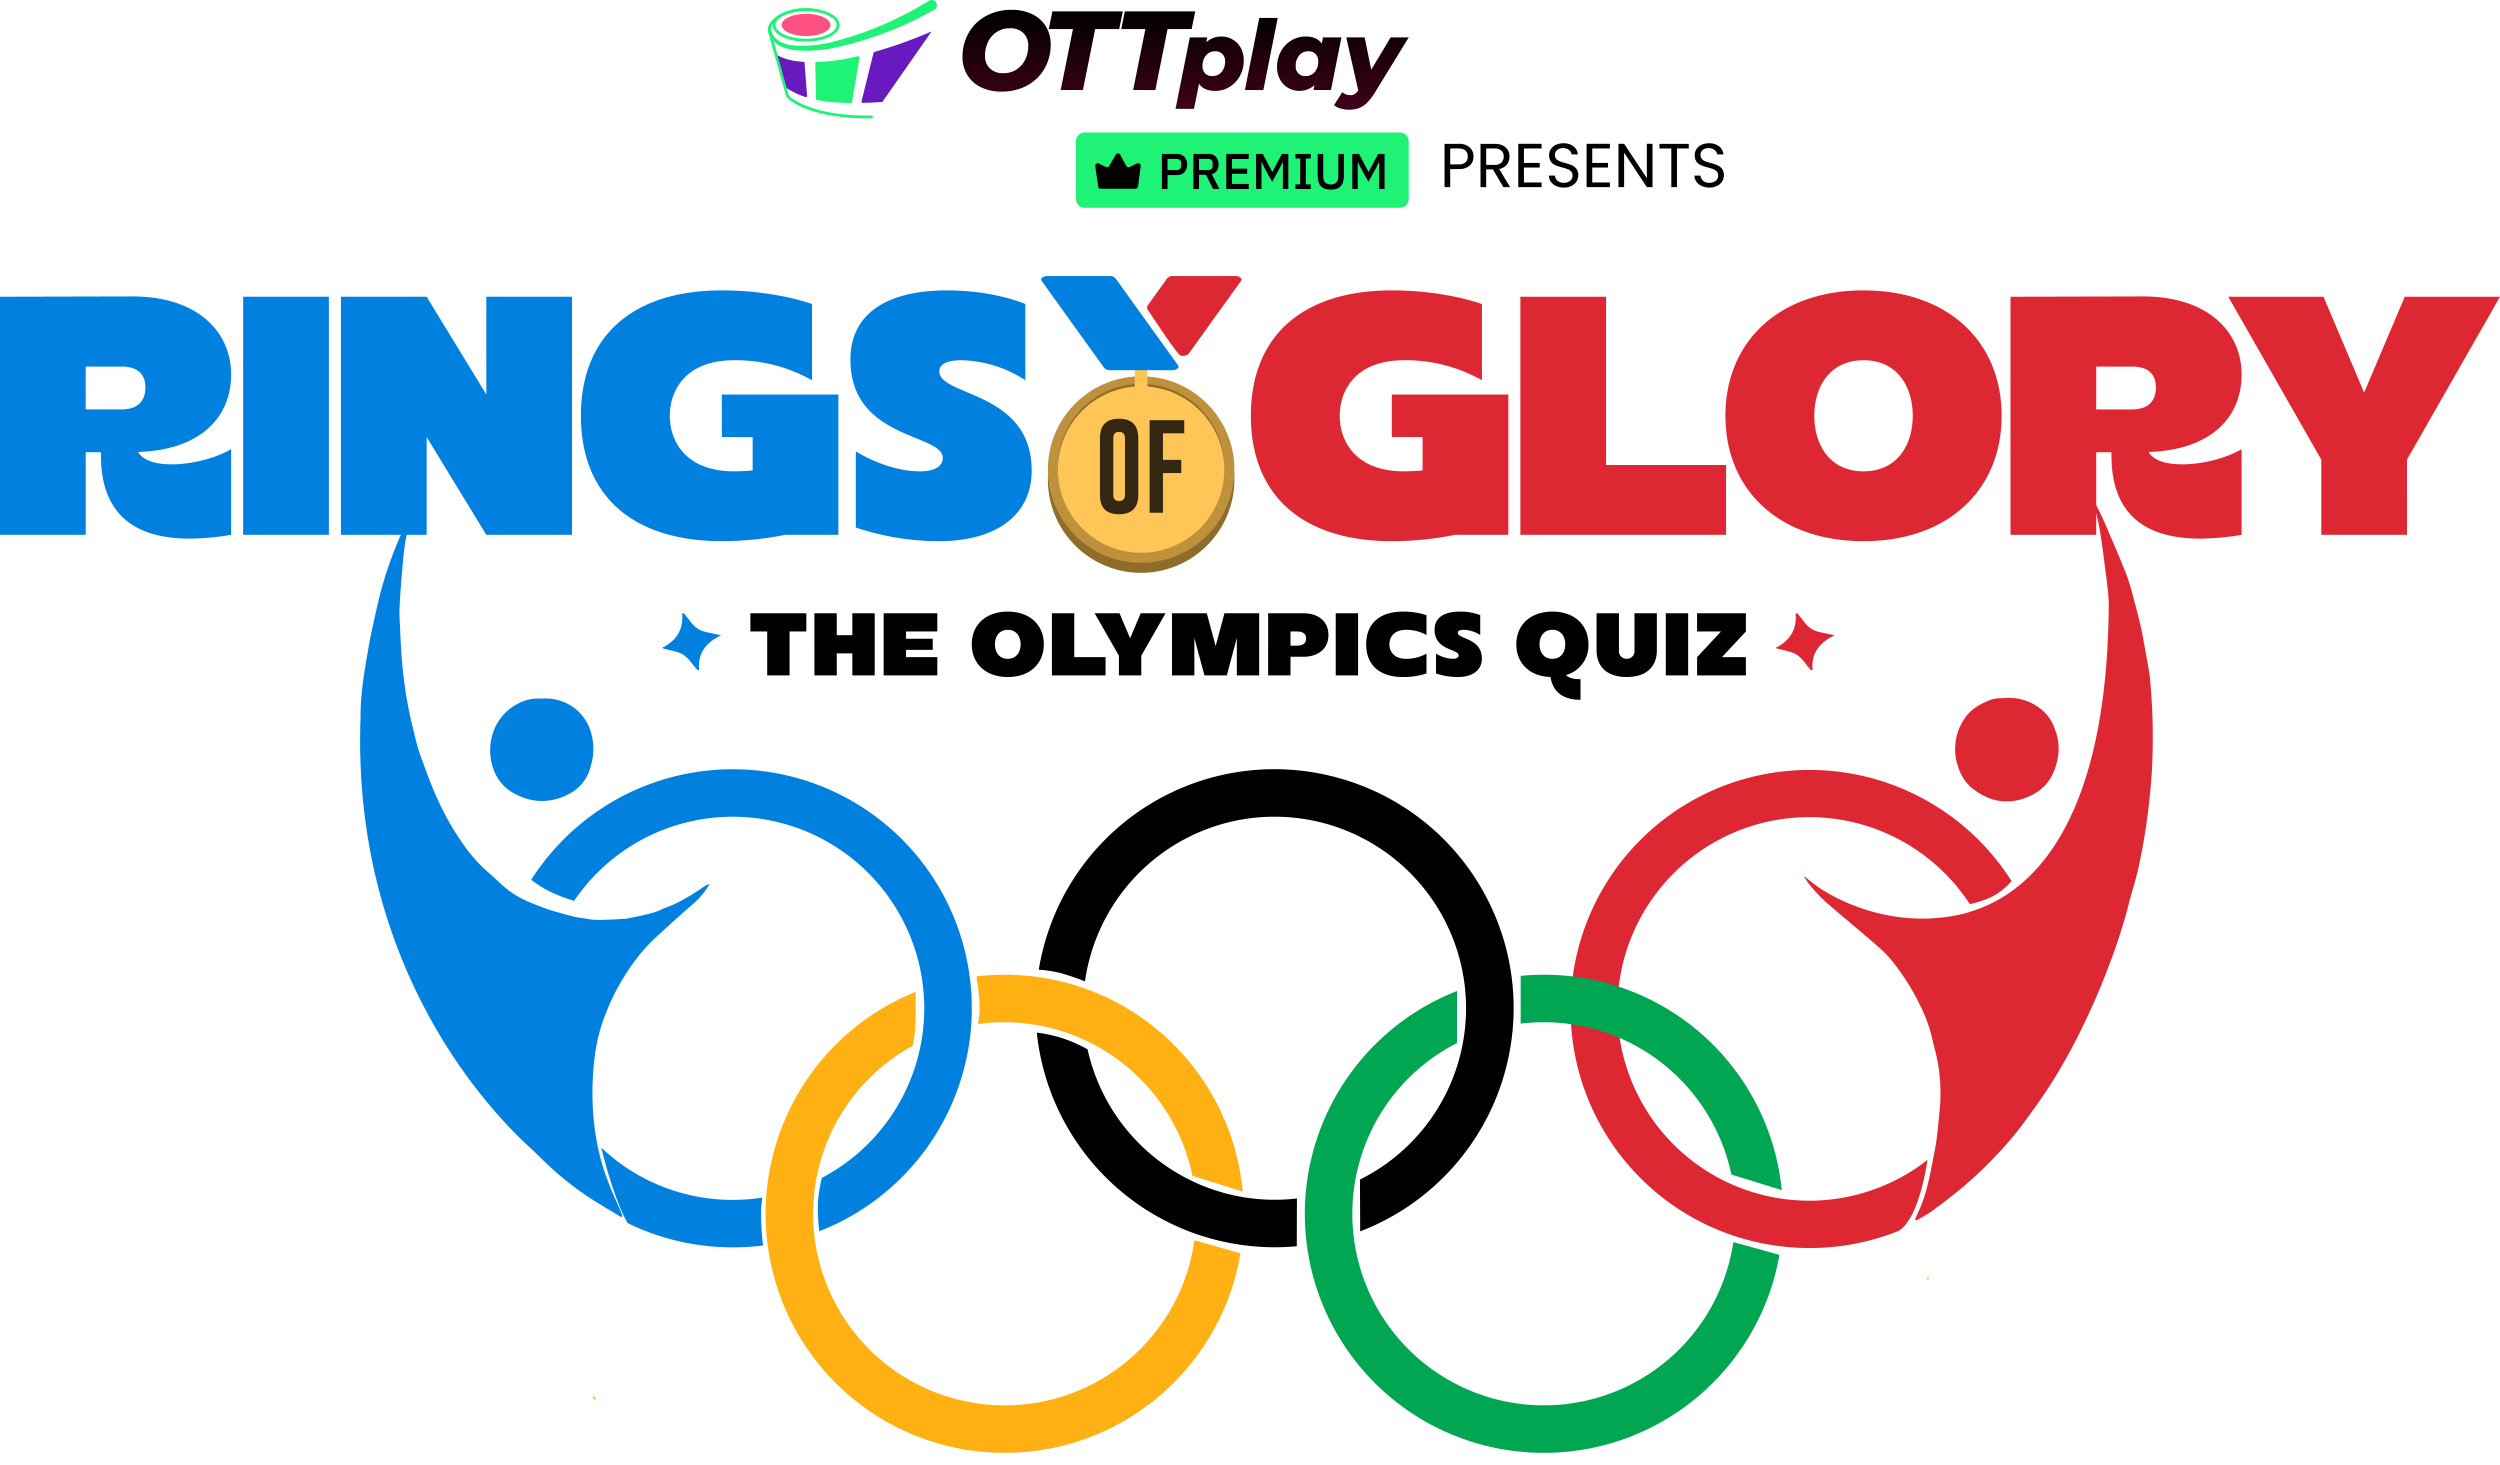
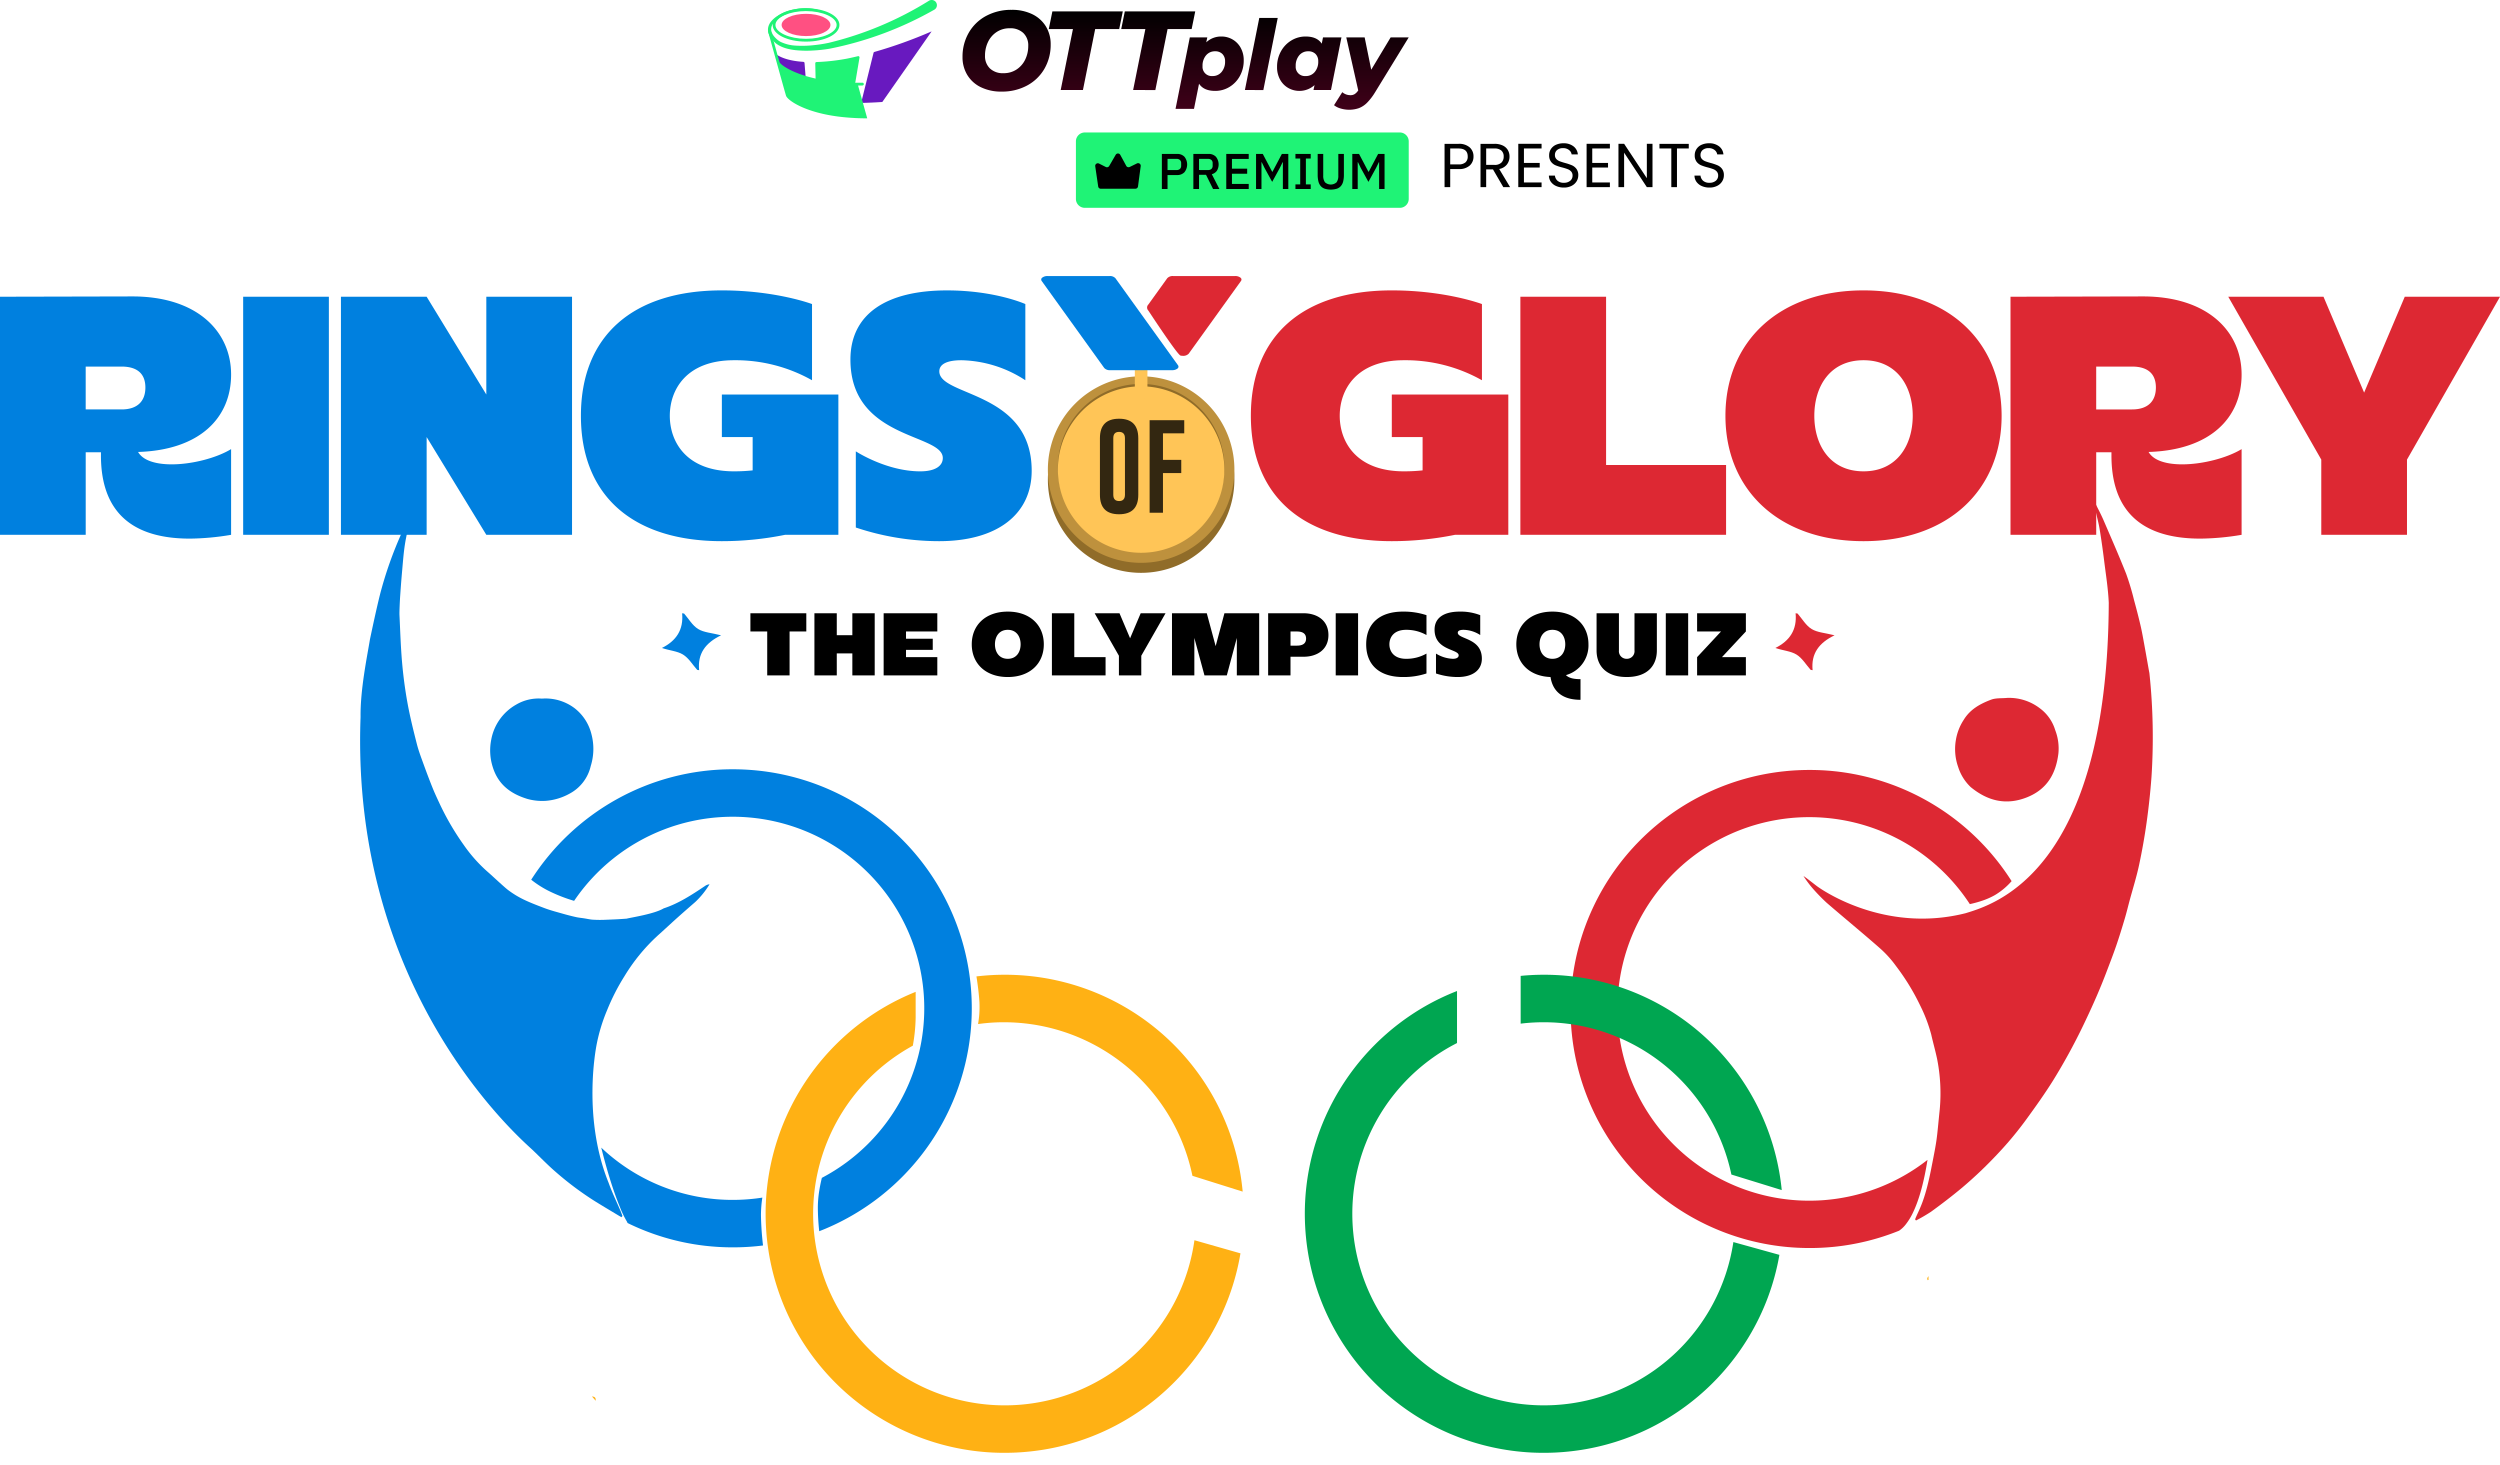
<svg xmlns="http://www.w3.org/2000/svg" width="724.54" height="424.583" viewBox="0 0 724.54 424.583">
  <defs>
    <linearGradient id="linear-gradient" x1="0.5" x2="0.5" y2="1" gradientUnits="objectBoundingBox">
      <stop offset="0" />
      <stop offset="1" stop-color="#400019" />
    </linearGradient>
  </defs>
  <g id="Group_91713" data-name="Group 91713" transform="translate(27.091 20.385)">
    <g id="Group_91698" data-name="Group 91698" transform="translate(-0.331 71.312)">
      <g id="Group_91689" data-name="Group 91689" transform="translate(0 0)">
        <g id="Group_91860" data-name="Group 91860" transform="translate(-12.102)">
          <path id="Subtraction_13" data-name="Subtraction 13" d="M69.277,138.554a70.388,70.388,0,0,1-7.083-.358A69.173,69.173,0,0,1,.358,76.36a70.32,70.32,0,0,1,0-14.166A69.173,69.173,0,0,1,62.194.358a70.321,70.321,0,0,1,14.166,0,69.376,69.376,0,0,1,50.362,30.186c.372.551.742,1.116,1.1,1.679a20.112,20.112,0,0,1-4.8,4.018,20.732,20.732,0,0,1-3.7,1.648,32.134,32.134,0,0,1-3.606.991,55.579,55.579,0,1,0-12.269,74.128c-1.022,6.461-2.435,11.594-4.2,15.256a17.838,17.838,0,0,1-2.189,3.552,8.288,8.288,0,0,1-1.852,1.721A68.878,68.878,0,0,1,76.36,138.2,70.388,70.388,0,0,1,69.277,138.554Z" transform="translate(440.515 131.448)" fill="#dd2833" />
          <g id="Group_91687" data-name="Group 91687" transform="translate(139.295 116.55)">
            <path id="Subtraction_3" data-name="Subtraction 3" d="M58.407,138.554a70.285,70.285,0,0,1-8.155-.475,68.841,68.841,0,0,1-22.576-6.7c.176.039.268.057.269.057h0a28.312,28.312,0,0,1-2.245-4.584c-.805-1.942-1.623-4.2-2.432-6.7-1.011-3.131-2.011-6.664-2.97-10.5A55.3,55.3,0,0,0,58.407,124.8a55.925,55.925,0,0,0,8.58-.662,33.274,33.274,0,0,0-.4,5.2,84.925,84.925,0,0,0,.6,8.672c-.568.072-1.139.137-1.7.194A70.393,70.393,0,0,1,58.407,138.554Zm25.067-4.675h0a66.021,66.021,0,0,1-.4-6.933,31.383,31.383,0,0,1,.406-4.786c.24-1.538.543-2.887.755-3.747a55.518,55.518,0,1,0-71.8-80.281A45.831,45.831,0,0,1,4.92,35.174,29.057,29.057,0,0,1,0,32.006,69.615,69.615,0,0,1,24.616,8.785,68.966,68.966,0,0,1,58.407,0,70.381,70.381,0,0,1,65.49.358a69.173,69.173,0,0,1,61.836,61.836,70.322,70.322,0,0,1,0,14.166,69.38,69.38,0,0,1-41.954,56.75c-.625.264-1.264.523-1.9.769Z" transform="translate(0 14.702)" fill="#0080df" />
            <path id="Subtraction_5" data-name="Subtraction 5" d="M69.221,138.554a70.388,70.388,0,0,1-7.083-.358A69.173,69.173,0,0,1,.3,76.36C.159,74.954.057,73.516,0,72.086l14.3,5.33A55.821,55.821,0,0,0,69.221,124.8c1.608,0,3.23-.07,4.823-.208a28.978,28.978,0,0,0-.729,6.245c.023,2.849.271,5.69.475,7.571C72.272,138.5,70.735,138.554,69.221,138.554Zm22.395-3.7h0l.152-2.9.239-4.552a49.882,49.882,0,0,1,1.246-8.083A55.519,55.519,0,1,0,14.7,58.745L1.578,54.251a68.9,68.9,0,0,1,10.2-23.707,69.481,69.481,0,0,1,30.48-25.1A68.875,68.875,0,0,1,62.138.358,70.321,70.321,0,0,1,76.3.358,69.173,69.173,0,0,1,138.14,62.194a70.326,70.326,0,0,1,0,14.166,69.381,69.381,0,0,1-41.954,56.75c-1.493.631-3.031,1.218-4.571,1.744Z" transform="translate(209.967 209.087) rotate(177)" fill="#ffb114" />
-             <path id="Subtraction_7" data-name="Subtraction 7" d="M69.277,138.554a70.387,70.387,0,0,1-7.083-.358A69.173,69.173,0,0,1,.358,76.36a70.32,70.32,0,0,1,0-14.166A69.173,69.173,0,0,1,62.194.358a70.32,70.32,0,0,1,14.166,0,69.371,69.371,0,0,1,49.676,29.189l-14.548,3.7A55.51,55.51,0,1,0,69.277,124.8a56.163,56.163,0,0,0,5.752-.3c-.16,1.212-.451,3.669-.6,6.515a34.828,34.828,0,0,0,.561,7.305C73.1,138.476,71.175,138.554,69.277,138.554Zm23.554-4.108h0a38.539,38.539,0,0,1,1.152-15.455A55.585,55.585,0,0,0,124.8,69.277a55.163,55.163,0,0,0-3.58-19.622l13.45-3.313a68.863,68.863,0,0,1,3.53,15.852,70.326,70.326,0,0,1,0,14.166,69.381,69.381,0,0,1-41.954,56.75c-1.118.473-2.266.922-3.412,1.336Z" transform="matrix(-0.242, 0.97, -0.97, -0.242, 299.414, 33.519)" />
            <path id="Subtraction_9" data-name="Subtraction 9" d="M69.2,138.554a70.382,70.382,0,0,1-7.083-.358A69.173,69.173,0,0,1,.282,76.36C.154,75.1.059,73.811,0,72.53l14.334,5.262a55.607,55.607,0,0,0,54.868,47c1.275,0,2.564-.044,3.833-.131l-.724,13.819C71.276,138.531,70.23,138.554,69.2,138.554Zm21.761-3.487.789-15.057A55.52,55.52,0,1,0,14.788,58.216l-13.131-4.4a68.9,68.9,0,0,1,10.1-23.27,69.479,69.479,0,0,1,30.48-25.1A68.875,68.875,0,0,1,62.119.358a70.319,70.319,0,0,1,14.166,0,69.173,69.173,0,0,1,61.836,61.836,70.319,70.319,0,0,1,0,14.166,69.381,69.381,0,0,1-41.954,56.75c-1.7.718-3.448,1.376-5.2,1.957Z" transform="translate(366.218 209.088) rotate(177)" fill="#00a651" />
          </g>
          <g id="Group_91688" data-name="Group 91688" transform="translate(94.427 54.302)">
            <path id="Path_273689" data-name="Path 273689" d="M2132.165,240.437c1.012-2.663,2.682-4.653,4.607-14.353s1.571-8.154,2.541-17.553a51.321,51.321,0,0,0-.778-14.627c-.5-2.366-1.17-4.695-1.7-7.055a45.18,45.18,0,0,0-3.257-8.514A65.825,65.825,0,0,0,2126.617,167a31.494,31.494,0,0,0-4.747-5.224c-5.049-4.435-10.254-8.693-15.338-13.089a54.057,54.057,0,0,1-3.98-4.089,30.956,30.956,0,0,1-2.734-3.661c.614.351,3.476,2.634,4.048,3.043,3.734,2.67,21.155,13.251,42.949,7.729,8.212-2.527,41.127-11.919,41.478-89.94-.181-4.137-.851-8.256-1.361-12.375-.375-3.029-.8-6.056-1.3-9.066-.316-1.879-.832-3.724-1.248-5.586-.117-.521-.2-1.05-.3-1.575l.377-.116c.764,1.559,1.592,3.089,2.278,4.681,2.241,5.194,4.518,10.375,6.6,15.632a74.5,74.5,0,0,1,2.294,7.667c.674,2.444,1.308,4.9,1.881,7.37.432,1.859.755,3.745,1.1,5.624.45,2.445.873,4.893,1.308,7.341.056.315.137.627.167.944a176.694,176.694,0,0,1,.584,29.942c-.327,4.4-.8,8.788-1.41,13.153-.585,4.171-1.322,8.33-2.209,12.447-.735,3.408-1.788,6.748-2.7,10.119-.479,1.782-.906,3.58-1.434,5.348-.783,2.621-1.582,5.24-2.471,7.827s-1.875,5.117-2.843,7.664c-1.764,4.642-3.75,9.183-5.882,13.673a173.75,173.75,0,0,1-9.589,17.743c-2.388,3.814-5,7.476-7.648,11.117a101.485,101.485,0,0,1-8.384,10.1,121.447,121.447,0,0,1-10.305,9.811c-2.931,2.446-5.948,4.757-9.029,6.989a47.953,47.953,0,0,1-4.342,2.528l-.265-.335" transform="translate(-1686.224 -33.05)" fill="#dd2833" />
            <path id="Path_273690" data-name="Path 273690" d="M61.339,239.4c-2.452-1.662-4.92-3.3-7.353-4.99a90.955,90.955,0,0,1-10.925-9.076c-2.242-2.145-4.278-4.5-6.414-6.76-2.743-2.9-50.391-47.932-43.2-127.9.318-7.919,2.775-17.211,3.9-22.359C-1.518,64.094-.388,59.866.878,55.68A111.879,111.879,0,0,1,8.341,37.647c.679-1.342,1.34-2.693,2.155-4.333.108.541.259.831.2,1.067-.587,2.337-1.3,4.645-1.794,7s-.8,4.748-1.14,7.133c-.477,3.388-.591,4.279-1.01,7.675-.125,1.011-.494,4.54-.5,5.559-.015,4.6-.123,9.2.037,13.786.138,3.94.449,7.888.951,11.8.516,4.021,1.288,8.014,2.084,11.993.421,2.1,1.095,4.157,1.718,6.213.7,2.3,1.432,4.6,2.218,6.877.556,1.611,1.212,3.188,1.846,4.771A76.671,76.671,0,0,0,21.384,129.3a43.1,43.1,0,0,0,6.745,8.358c.871.834,4.545,4.671,5.483,5.411,2.914,2.4,5.332,3.587,10.167,5.707,1.782.781,3.654,1.36,5.5,1.994,1.187.408,2.39.776,3.6,1.112.729.2,1.486.3,2.228.458s1.456.352,2.192.483a33.581,33.581,0,0,0,3.38.246c2.681.031,4.059.071,6.738,0,1.236-.261,8.085-.926,10.84-2.408,4.447-1.2,8.393-3.521,12.319-5.857a2.662,2.662,0,0,1,1.329-.42,24.323,24.323,0,0,1-4.387,4.9c-1.835,1.434-3.67,2.867-5.483,4.328-2.017,1.625-3.991,3.306-6.018,4.92a53.7,53.7,0,0,0-10.148,11.192,62.1,62.1,0,0,0-5.491,9.485,50.112,50.112,0,0,0-3.615,9.983c-.329,1.408-5.157,20.988,1.4,40.046.839,2.785,1.983,5.478,2.985,8.215.195.532.355,1.077.531,1.616l-.339.325" transform="translate(-2.788 -29.094) rotate(-3)" fill="#0080df" />
            <path id="Path_273704" data-name="Path 273704" d="M2330.573,350.911a14.67,14.67,0,0,1,9.428,2.95,12.28,12.28,0,0,1,4.536,6.4,14.753,14.753,0,0,1,.922,6.719c-.706,5.886-3.28,10.4-9.063,12.721-6.1,2.451-11.489,1.058-16.354-2.942a13.708,13.708,0,0,1-3.644-5.856,15.478,15.478,0,0,1-.668-7.7,15.078,15.078,0,0,1,2.272-5.91c1.87-3.086,4.789-4.672,7.934-5.862,1.41-.533,3.083-.367,4.638-.519" transform="translate(-1857.984 -294.646)" fill="#dd2833" />
            <path id="Path_273705" data-name="Path 273705" d="M170.13,351.9a13.994,13.994,0,0,1,9.5,2.791,13.666,13.666,0,0,1,4.884,7.589,16.574,16.574,0,0,1-.214,9.121,12.141,12.141,0,0,1-6.21,8.078,16.825,16.825,0,0,1-6.87,2.05,16.131,16.131,0,0,1-5.228-.539c-4.8-1.448-8.508-4.1-10.1-9.268a15.8,15.8,0,0,1-.437-7.915,14.674,14.674,0,0,1,7.235-10.173,12.772,12.772,0,0,1,7.437-1.733" transform="translate(-122.172 -295.429)" fill="#0080df" />
            <path id="Path_273715" data-name="Path 273715" d="M2274.71,1203.654v1.133l-.278.041a2.026,2.026,0,0,1-.087-.535c.013-.133.138-.255.365-.638" transform="translate(-1824.883 -979.824)" fill="#ffb114" />
            <path id="Path_273716" data-name="Path 273716" d="M306.366,1382.425l-1.118-1.292c1.158.073,1.107.71,1.079,1.335l.039-.043" transform="translate(-242.776 -1122.423)" fill="#ffb114" />
          </g>
        </g>
        <g id="Group_91740" data-name="Group 91740" transform="translate(-24.426)">
          <path id="Path_273739" data-name="Path 273739" d="M481.956,190.983c-4.542,2.185-6.838,5.319-6.365,10.113l-.564-.1c-1.351-1.518-2.461-3.431-4.121-4.442s-3.88-1.135-6.1-1.9c4.154-2.065,6.315-5.273,5.855-10.06l.574.086c1.331,1.53,2.415,3.466,4.065,4.476,1.667,1.021,3.9,1.123,6.653,1.825" transform="translate(-275.308 -98.56)" fill="#0080df" />
          <path id="Path_273740" data-name="Path 273740" d="M481.956,190.983c-4.542,2.185-6.838,5.319-6.365,10.113l-.564-.1c-1.351-1.518-2.461-3.431-4.121-4.442s-3.88-1.135-6.1-1.9c4.154-2.065,6.315-5.273,5.855-10.06l.574.086c1.331,1.53,2.415,3.466,4.065,4.476,1.667,1.021,3.9,1.123,6.653,1.825" transform="translate(47.396 -98.56)" fill="#dd2833" />
          <path id="Path_304461" data-name="Path 304461" d="M.72-18v5.28H5.592V0h6.48V-12.72H16.92V-18Zm29.544,6.36H25.752V-18h-6.48V0h6.48V-6.36h4.512V0h6.48V-18h-6.48Zm24.624-1.08V-18H39.336V0H54.888V-5.28H45.816V-7.392h7.752v-3.216H45.816V-12.72Zm20.424-5.76c-6.384,0-10.44,3.864-10.44,9.48S68.928.48,75.312.48,85.752-3.384,85.752-9,81.7-18.48,75.312-18.48Zm0,13.68c-2.544,0-3.72-1.992-3.72-4.2s1.176-4.2,3.72-4.2,3.72,1.992,3.72,4.2S77.856-4.8,75.312-4.8ZM94.584-18H88.1V0h15.552V-5.28H94.584Zm19.248,0-3.072,7.248L107.688-18h-7.2L107.52-5.688V0H114V-5.688L121.032-18ZM138.1-18l-2.544,9.528L132.984-18H122.9V0h6.48V-10.848L132.312,0h6.48l2.9-10.848V0h6.48V-18Zm22.968,0h-10.3V0h6.48V-5.4h3.816c3.72,0,7.176-1.944,7.176-6.288C168.24-16.056,164.784-18,161.064-18ZM159.1-8.616h-1.848v-4.1H159.1c1.848,0,2.664.744,2.664,2.064C161.76-9.36,160.944-8.616,159.1-8.616ZM170.352,0h6.48V-18h-6.48Zm8.832-9c0,6.1,3.984,9.48,10.656,9.48a21.109,21.109,0,0,0,6.816-1.032v-5.76a11.767,11.767,0,0,1-5.9,1.512c-3.624,0-4.848-2.232-4.848-4.2s1.224-4.2,4.848-4.2a11.767,11.767,0,0,1,5.9,1.512v-5.76a21.109,21.109,0,0,0-6.816-1.032C183.168-18.48,179.184-15.1,179.184-9Zm26.544-3.36c0-.552.6-.84,1.68-.84a9.158,9.158,0,0,1,4.824,1.512v-5.76A15.594,15.594,0,0,0,206.3-18.48c-4.536,0-7.3,1.752-7.3,5.232,0,6.072,6.984,5.568,6.984,7.44,0,.6-.576,1.008-1.7,1.008a10.1,10.1,0,0,1-4.872-1.512v5.76A19.86,19.86,0,0,0,205.7.48c4.416,0,7.008-2.04,7.008-5.328C212.712-10.9,205.728-10.44,205.728-12.36ZM243.6-9c0-5.616-4.08-9.48-10.44-9.48-6.384,0-10.464,3.864-10.464,9.48,0,5.472,3.84,9.264,9.912,9.48.5,3.288,2.568,6.6,8.688,6.6V1.1c-1.9,0-3.336-.288-4.224-1.176A8.922,8.922,0,0,0,243.6-9ZM233.16-4.8c-2.544,0-3.744-1.992-3.744-4.2s1.2-4.2,3.744-4.2,3.72,1.992,3.72,4.2S235.7-4.8,233.16-4.8ZM256.944-18V-7.248A2.208,2.208,0,0,1,254.688-4.8a2.208,2.208,0,0,1-2.256-2.448V-18h-6.48V-7.224c0,4.128,2.448,7.7,8.736,7.7s8.736-3.576,8.736-7.7V-18Zm9.072,18h6.48V-18h-6.48Zm9.072-12.72h6.936l-6.936,7.44V0h14.136V-5.28h-6.936l6.936-7.44V-18H275.088Z" transform="translate(214.426 104.036)" />
        </g>
        <g id="Group_91859" data-name="Group 91859" transform="translate(-60)">
          <g id="Group_91863" data-name="Group 91863" transform="translate(-778.332 -323.587)">
            <g id="Group_91864" data-name="Group 91864" transform="translate(1113.333 311.89)">
              <g id="Group_402" data-name="Group 402" transform="translate(0 0)">
                <g id="Group_401" data-name="Group 401" transform="translate(0 0)">
                  <path id="Path_690" data-name="Path 690" d="M198.2,284.262a27.029,27.029,0,1,1,27.027-27.028A27.059,27.059,0,0,1,198.2,284.262Z" transform="translate(-169.239 -198.243)" fill="#906c29" />
                  <path id="Path_688" data-name="Path 688" d="M198.2,284.262a27.029,27.029,0,1,1,27.027-27.028A27.059,27.059,0,0,1,198.2,284.262Z" transform="translate(-169.239 -201.144)" fill="#be913d" />
                  <path id="Path_691" data-name="Path 691" d="M195.293,278.448a24.122,24.122,0,1,1,24.121-24.121A24.149,24.149,0,0,1,195.293,278.448Z" transform="translate(-166.337 -198.934)" fill="#906c29" />
                  <path id="Path_683" data-name="Path 683" d="M195.293,278.448a24.122,24.122,0,1,1,24.121-24.121A24.149,24.149,0,0,1,195.293,278.448Z" transform="translate(-166.337 -198.243)" fill="#ffc557" />
                  <path id="Path_684" data-name="Path 684" d="M222.629,223.647a1.824,1.824,0,0,1-1.825-1.825v-8.327a1.825,1.825,0,0,1,3.651,0v8.327A1.824,1.824,0,0,1,222.629,223.647Z" transform="translate(-193.673 -188.034)" fill="#ffc557" />
                  <path id="Path_685" data-name="Path 685" d="M198.366,139.692h-18a2.137,2.137,0,0,1-1.691-.643l-18.132-25.221a.675.675,0,0,1,.176-.966,2.44,2.44,0,0,1,1.515-.456h18a2.136,2.136,0,0,1,1.691.643l18.134,25.221a.675.675,0,0,1-.177.966A2.437,2.437,0,0,1,198.366,139.692Z" transform="translate(-160.411 -112.406)" fill="#0080df" />
                  <path id="Path_686" data-name="Path 686" d="M239.5,135.532a3.117,3.117,0,0,1-.688-.076c-.934-.215-9.341-13.054-9.341-13.054a1.229,1.229,0,0,1,0-1.726l5.483-7.627a2.137,2.137,0,0,1,1.691-.643h18a2.44,2.44,0,0,1,1.515.456.675.675,0,0,1,.176.966l-15.142,21.062A2.148,2.148,0,0,1,239.5,135.532Z" transform="translate(-198.433 -112.406)" fill="#dd2833" />
                </g>
              </g>
            </g>
            <path id="Path_304460" data-name="Path 304460" d="M12.619-5.209q0,5.633-5.564,5.646T1.5-5.209V-21.615q0-5.633,5.551-5.633t5.564,5.633ZM8.75-21.615q0-1.8-1.682-1.818H7.041q-1.668,0-1.668,1.818V-5.209q0,1.818,1.682,1.818t1.7-1.818Zm7.15-5.209H25.936v3.814H19.77v7.684h5.3V-11.5h-5.3V0H15.9Z" transform="translate(1128.849 380.493)" opacity="0.8" />
          </g>
          <path id="Path_304458" data-name="Path 304458" d="M43.608-40.664v12.328h8.924v9.66A49.756,49.756,0,0,1,47.1-18.4c-13.8,0-18.584-8.556-18.584-16.1S33.3-50.6,47.1-50.6a45.106,45.106,0,0,1,22.632,5.8v-22.08S59.248-70.84,43.608-70.84C18.032-70.84,2.76-57.868,2.76-34.5S18.032,1.84,43.608,1.84A92.271,92.271,0,0,0,61.916,0H77.372V-40.664ZM105.708-69H80.868V0h59.616V-20.24H105.708Zm74.612-1.84c-24.472,0-40.02,14.812-40.02,36.34S155.848,1.84,180.32,1.84s40.02-14.812,40.02-36.34S204.792-70.84,180.32-70.84Zm0,52.44c-9.752,0-14.26-7.636-14.26-16.1s4.508-16.1,14.26-16.1,14.26,7.636,14.26,16.1S190.072-18.4,180.32-18.4Zm82.616-5.612c17.848-.552,26.956-9.844,26.956-22.448,0-12.328-9.66-22.632-28.612-22.632L222.916-69V0h24.84V-23.92h4.416V-23c0,13.34,5.98,24.1,25.76,24.1A74.934,74.934,0,0,0,289.892,0V-24.84c-4.232,2.576-11.316,4.416-17.2,4.416C268.272-20.424,264.408-21.436,262.936-24.012ZM258.152-36.34h-10.4V-48.76h10.4c4.784,0,6.9,2.3,6.9,6.072S262.936-36.34,258.152-36.34ZM337.18-69,325.4-41.216,313.628-69h-27.6l26.956,47.2V0h24.84V-21.8L364.78-69Z" transform="translate(393 63.303)" fill="#dd2833" />
          <path id="Path_304459" data-name="Path 304459" d="M-261.74-24.012c17.848-.552,26.956-9.844,26.956-22.448,0-12.328-9.66-22.632-28.612-22.632L-301.76-69V0h24.84V-23.92h4.416V-23c0,13.34,5.98,24.1,25.76,24.1A74.934,74.934,0,0,0-234.784,0V-24.84c-4.232,2.576-11.316,4.416-17.2,4.416C-256.4-20.424-260.268-21.436-261.74-24.012Zm-4.784-12.328h-10.4V-48.76h10.4c4.784,0,6.9,2.3,6.9,6.072S-261.74-36.34-266.524-36.34ZM-231.288,0h24.84V-69h-24.84Zm70.472-40.664L-178.112-69h-24.84V0h24.84V-28.336L-160.816,0h24.84V-69h-24.84Zm68.264,0v12.328h8.924v9.66a49.756,49.756,0,0,1-5.428.276c-13.8,0-18.584-8.556-18.584-16.1s4.784-16.1,18.584-16.1a45.106,45.106,0,0,1,22.632,5.8v-22.08S-76.912-70.84-92.552-70.84c-25.576,0-40.848,12.972-40.848,36.34S-118.128,1.84-92.552,1.84A92.271,92.271,0,0,0-74.244,0h15.456V-40.664Zm63.02-6.716c0-2.116,2.3-3.22,6.44-3.22A35.107,35.107,0,0,1-4.6-44.8v-22.08s-8.74-3.956-22.724-3.956c-17.388,0-27.968,6.716-27.968,20.056,0,23.276,26.772,21.344,26.772,28.52,0,2.3-2.208,3.864-6.532,3.864-9.844,0-18.676-5.8-18.676-5.8v22.08a76.132,76.132,0,0,0,24.1,3.956C-12.7,1.84-2.76-5.98-2.76-18.584-2.76-41.768-29.532-40.02-29.532-47.38Z" transform="translate(335 63.303)" fill="#0080df" />
        </g>
      </g>
    </g>
    <g id="Group_91540" data-name="Group 91540" transform="translate(221.331 -12)">
      <g id="Group_91538" data-name="Group 91538" transform="translate(-25.851 -8.385)">
        <g id="Group_72768" data-name="Group 72768" transform="translate(89.246 38.394)">
          <g id="Group_37516" data-name="Group 37516" transform="translate(0 0)">
            <g id="Group_35480" data-name="Group 35480">
              <g id="Group_35482" data-name="Group 35482">
                <path id="Path_53183" data-name="Path 53183" d="M198.625,99.531h91.286a2.585,2.585,0,0,1,2.583,2.585v16.669a2.585,2.585,0,0,1-2.583,2.585H198.625a2.585,2.585,0,0,1-2.585-2.585V102.116a2.585,2.585,0,0,1,2.585-2.585" transform="translate(-196.04 -99.531)" fill="#1ff376" />
                <path id="Path_53184" data-name="Path 53184" d="M248.715,122.832V112.67h4.367a2.836,2.836,0,0,1,2.184.83,3.6,3.6,0,0,1,0,4.459,2.836,2.836,0,0,1-2.184.83h-2.724v4.049Zm1.643-5.489h2.621a1.371,1.371,0,0,0,.976-.327,1.225,1.225,0,0,0,.351-.941v-.7a1.223,1.223,0,0,0-.349-.941,1.372,1.372,0,0,0-.976-.328h-2.622Zm9.13,5.489h-1.645V112.67h4.383a2.838,2.838,0,0,1,2.155.823,3.553,3.553,0,0,1,.286,4.047,2.651,2.651,0,0,1-1.478,1.012l2.2,4.28h-1.835l-2.038-4.105h-2.025Zm2.62-5.489a1.37,1.37,0,0,0,.976-.327,1.226,1.226,0,0,0,.35-.941v-.7a1.226,1.226,0,0,0-.349-.941,1.371,1.371,0,0,0-.976-.328h-2.62v3.231Zm5.271,5.489V112.67h6.506v1.456h-4.861v2.824h4.413v1.456h-4.413v2.97h4.863v1.456Zm16.408-7.774h-.072l-.8,1.645-2.229,4.062-2.229-4.062-.8-1.645h-.073v7.774h-1.572V112.67h1.951l2.723,5.169h.087l2.723-5.169h1.865v10.162h-1.574Zm3.64,7.774v-1.339h1.383v-7.484h-1.383V112.67h4.426v1.339h-1.4v7.484h1.4v1.339Zm8.053-10.162v6.261a3.21,3.21,0,0,0,.5,1.951,2.5,2.5,0,0,0,3.378,0,3.207,3.207,0,0,0,.495-1.951V112.67h1.617v6a8.077,8.077,0,0,1-.2,1.936,3.272,3.272,0,0,1-.655,1.347,2.719,2.719,0,0,1-1.172.794,6.109,6.109,0,0,1-3.538,0,2.723,2.723,0,0,1-1.172-.794,3.265,3.265,0,0,1-.655-1.347,8.059,8.059,0,0,1-.206-1.936v-6Zm16.2,2.388h-.073l-.8,1.645-2.229,4.062-2.229-4.062-.8-1.645h-.073v7.774h-1.57V112.67h1.951l2.723,5.169h.087l2.722-5.169h1.866v10.162h-1.572Z" transform="translate(-223.804 -106.453)" />
                <path id="Path_53185" data-name="Path 53185" d="M219.516,122.627H209.484a.76.76,0,0,1-.753-.651l-.858-5.856a.761.761,0,0,1,1.1-.79l1.957.989a.761.761,0,0,0,1-.3l1.872-3.23a.761.761,0,0,1,1.326.018L216.862,116a.761.761,0,0,0,1,.318l2.1-1.028a.761.761,0,0,1,1.09.784l-.785,5.887a.761.761,0,0,1-.754.66" transform="translate(-202.273 -106.32)" />
              </g>
            </g>
          </g>
        </g>
        <g id="Group_72769" data-name="Group 72769" transform="translate(0 0)">
          <g id="Group_37515" data-name="Group 37515">
            <path id="Path_209056" data-name="Path 209056" d="M13.279,16.048c-5.427,0-9.679-2.122-9.679-4.83s4.252-4.83,9.679-4.83,9.679,2.122,9.679,4.83-4.252,4.83-9.679,4.83m0-8.854c-4.81,0-8.871,1.842-8.871,4.023s4.063,4.023,8.871,4.023S22.15,13.4,22.15,11.218,18.087,7.2,13.279,7.2" transform="translate(-2.247 -3.987)" fill="#1ff376" />
            <path id="Path_209057" data-name="Path 209057" d="M16.983,3.827A14.57,14.57,0,0,0,12.26,2.736,15.155,15.155,0,0,0,7.481,3.3,14.114,14.114,0,0,0,3.136,5.247,6.625,6.625,0,0,0,1.481,6.839,2.768,2.768,0,0,0,.944,8.832a3.862,3.862,0,0,0,.991,1.9c.126.142.256.281.394.416l.212.2c.072.068.141.119.211.181a2.423,2.423,0,0,0,.211.173l.228.155a4.6,4.6,0,0,0,.478.284,11.524,11.524,0,0,0,4.483,1.085,29.513,29.513,0,0,0,4.774-.1q1.193-.113,2.385-.294c.4-.061.791-.125,1.185-.2l.588-.111.292-.059.145-.03.072-.015.036-.008.036-.007.057-.009c.038-.005.076-.009.114-.01l-.186.021a98.965,98.965,0,0,0,29-12.181,1.511,1.511,0,0,1,1.6,2.564l-.047.028-.007,0a101.315,101.315,0,0,1-30.179,11.27l-.186.02a.517.517,0,0,0,.076,0l.038-.005c.015,0,.027,0,.017,0l-.04.007-.079.014-.156.026-.311.05-.62.091c-.412.058-.825.109-1.238.155q-1.239.136-2.485.2a30.865,30.865,0,0,1-5.009-.1,17.107,17.107,0,0,1-2.5-.453,9.764,9.764,0,0,1-2.41-.968,5.924,5.924,0,0,1-.558-.362l-.27-.2c-.088-.07-.169-.15-.253-.225s-.171-.154-.245-.229l-.22-.229c-.147-.156-.289-.321-.429-.49A4.818,4.818,0,0,1,.019,8.949a3.317,3.317,0,0,1,.149-1.4,4.223,4.223,0,0,1,.637-1.2A7.37,7.37,0,0,1,2.727,4.638a14.738,14.738,0,0,1,4.625-1.86,15.466,15.466,0,0,1,4.931-.33,14.012,14.012,0,0,1,2.419.477,14.718,14.718,0,0,1,2.282.9" transform="translate(0 0)" fill="#1ff376" />
            <path id="Path_209058" data-name="Path 209058" d="M14.63,54.169a23.909,23.909,0,0,1-5.938-2.938c-.723-2.559-1.761-6.285-2.651-9.507,2.031,1.417,4.964,2.04,7.985,2.242a.362.362,0,0,1,.338.332l.745,9.5a.364.364,0,0,1-.479.372" transform="translate(-3.77 -26.039)" fill="#6819bf" />
            <path id="Path_209059" data-name="Path 209059" d="M49.278,43.73,47.11,56.569a.365.365,0,0,1-.364.3,53.362,53.362,0,0,1-9.78-.854.361.361,0,0,1-.289-.349l-.217-10.289a.362.362,0,0,1,.353-.369,58.188,58.188,0,0,0,8.891-1q1.473-.3,3.132-.7a.362.362,0,0,1,.439.264.38.38,0,0,1,.006.148" transform="translate(-22.753 -27.026)" fill="#1ff376" />
            <path id="Path_209060" data-name="Path 209060" d="M92.415,24.2A132.022,132.022,0,0,1,75.84,30.155a.362.362,0,0,0-.251.261L72.106,44.473a.361.361,0,0,0,.261.44.355.355,0,0,0,.1.011c1.739-.044,3.62-.13,5.661-.264l12.791-18.3Z" transform="translate(-44.991 -15.104)" fill="#6819bf" />
-             <path id="Path_209061" data-name="Path 209061" d="M28.858,48.771c-.832,0-1.666-.015-2.492-.045-1.006-.036-3.015-.135-5.168-.381-10.374-1.189-15.5-4.84-15.882-6.16-.159-.542-.4-1.382-.689-2.409L1.975,30.268C.978,26.669.163,23.7.163,23.7a.4.4,0,0,1,.779-.213s.814,2.965,1.81,6.562L5.4,39.557c.289,1.023.528,1.859.687,2.4.28.959,5.386,4.459,15.2,5.585,2.206.253,4.3.348,5.1.376,1.234.045,2.485.056,3.717.033a.4.4,0,0,1,.015.808q-.631.011-1.268.011" transform="translate(-0.093 -14.473)" fill="#1ff376" />
+             <path id="Path_209061" data-name="Path 209061" d="M28.858,48.771c-.832,0-1.666-.015-2.492-.045-1.006-.036-3.015-.135-5.168-.381-10.374-1.189-15.5-4.84-15.882-6.16-.159-.542-.4-1.382-.689-2.409L1.975,30.268C.978,26.669.163,23.7.163,23.7a.4.4,0,0,1,.779-.213s.814,2.965,1.81,6.562c.289,1.023.528,1.859.687,2.4.28.959,5.386,4.459,15.2,5.585,2.206.253,4.3.348,5.1.376,1.234.045,2.485.056,3.717.033a.4.4,0,0,1,.015.808q-.631.011-1.268.011" transform="translate(-0.093 -14.473)" fill="#1ff376" />
            <path id="Path_209062" data-name="Path 209062" d="M24.92,11.272c0,1.78-3.168,3.223-7.077,3.223s-7.077-1.442-7.077-3.223,3.169-3.223,7.077-3.223,7.077,1.442,7.077,3.223" transform="translate(-6.811 -4.04)" fill="#ff5082" />
          </g>
          <path id="Path_217075" data-name="Path 217075" d="M236.122,58.211a5.373,5.373,0,0,1-1.9-.955l2.393-3.772a3.528,3.528,0,0,0,2.366.872,2.255,2.255,0,0,0,1.239-.324,3.806,3.806,0,0,0,1.015-1.054l-3.464-15.37h5.323L245,46.98l5.63-9.372h5.236L246.1,53.541a16.3,16.3,0,0,1-2.323,3.022,6.824,6.824,0,0,1-2.352,1.551,8.689,8.689,0,0,1-5.3.1Zm-47.835.113,4.137-20.716h5.067l-.309,1.435a6.283,6.283,0,0,1,4.419-1.69,6.368,6.368,0,0,1,3.167.832,6.232,6.232,0,0,1,2.38,2.406,7.314,7.314,0,0,1,.9,3.688,9.2,9.2,0,0,1-1.113,4.517,8.355,8.355,0,0,1-3.013,3.168,7.841,7.841,0,0,1-4.15,1.153q-3.321,0-4.675-2.084l-1.462,7.291Zm8.839-15.51a4.6,4.6,0,0,0-1.014,3.1,2.675,2.675,0,0,0,2.9,2.9,3.285,3.285,0,0,0,2.619-1.18,4.551,4.551,0,0,0,1.014-3.069,2.931,2.931,0,0,0-.773-2.139,2.848,2.848,0,0,0-2.125-.788,3.289,3.289,0,0,0-2.62,1.181M131.875,52.05a9.327,9.327,0,0,1-3.938-3.546,9.829,9.829,0,0,1-1.385-5.209,13.825,13.825,0,0,1,1.806-7.031,12.714,12.714,0,0,1,5.045-4.882,15.229,15.229,0,0,1,7.372-1.757,13.362,13.362,0,0,1,6.006,1.269,9.366,9.366,0,0,1,3.938,3.549A9.825,9.825,0,0,1,152.1,39.65,13.807,13.807,0,0,1,150.3,46.68a12.732,12.732,0,0,1-5.046,4.882,15.211,15.211,0,0,1-7.373,1.757,13.317,13.317,0,0,1-6-1.269m4.573-16.009a7.1,7.1,0,0,0-2.508,2.878,9.012,9.012,0,0,0-.877,3.989,4.941,4.941,0,0,0,1.415,3.694,5.408,5.408,0,0,0,3.956,1.381,6.686,6.686,0,0,0,3.776-1.073,7.129,7.129,0,0,0,2.508-2.881,9.005,9.005,0,0,0,.877-3.986,4.929,4.929,0,0,0-1.417-3.694,5.415,5.415,0,0,0-3.953-1.384,6.684,6.684,0,0,0-3.776,1.075m84.534,16.247a6.233,6.233,0,0,1-2.379-2.406,7.354,7.354,0,0,1-.9-3.715,9.106,9.106,0,0,1,1.113-4.49,8.346,8.346,0,0,1,3.01-3.165,7.852,7.852,0,0,1,4.155-1.156q3.322,0,4.671,2.084l.366-1.829h5.347l-3.038,15.255h-5.067l.309-1.435a6.552,6.552,0,0,1-7.585.858Zm3.139-9.472a4.592,4.592,0,0,0-1.014,3.1,2.675,2.675,0,0,0,2.9,2.9,3.284,3.284,0,0,0,2.618-1.18,4.549,4.549,0,0,0,1.014-3.069,2.928,2.928,0,0,0-.773-2.139,2.853,2.853,0,0,0-2.125-.788,3.286,3.286,0,0,0-2.622,1.179Zm-15.738,10.05,4.166-20.888H217.9l-4.167,20.888Zm-32.394,0,3.548-17.674h-7l1.041-5.111h20.408l-1.04,5.11H185.98l-3.546,17.675Zm-20.992,0,3.549-17.674h-7l1.04-5.111h20.408l-1.04,5.111h-6.967l-3.546,17.674Z" transform="translate(-70.168 -26.772)" fill="url(#linear-gradient)" />
        </g>
      </g>
      <path id="Path_304457" data-name="Path 304457" d="M-31.905-8.874a3.466,3.466,0,0,1-1.071,2.6,4.542,4.542,0,0,1-3.267,1.035h-2.412V0h-1.638V-12.546h4.05a4.591,4.591,0,0,1,3.231,1.026A3.444,3.444,0,0,1-31.905-8.874Zm-4.338,2.286a2.912,2.912,0,0,0,2.016-.594,2.18,2.18,0,0,0,.648-1.692q0-2.322-2.664-2.322h-2.412v4.608ZM-23.265,0l-2.988-5.13h-1.98V0h-1.638V-12.546h4.05a5.377,5.377,0,0,1,2.4.486,3.384,3.384,0,0,1,1.467,1.314,3.663,3.663,0,0,1,.486,1.89,3.692,3.692,0,0,1-.747,2.286,3.651,3.651,0,0,1-2.241,1.314L-21.3,0Zm-4.968-6.444h2.412a2.737,2.737,0,0,0,2-.657,2.354,2.354,0,0,0,.666-1.755,2.245,2.245,0,0,0-.657-1.728,2.859,2.859,0,0,0-2.007-.612h-2.412Zm10.944-4.77V-7.02h4.572v1.35h-4.572v4.32h5.112V0h-6.75V-12.564h6.75v1.35ZM-5.715.126A5.366,5.366,0,0,1-7.938-.315,3.7,3.7,0,0,1-9.477-1.539a3.136,3.136,0,0,1-.576-1.809h1.746a2.3,2.3,0,0,0,.729,1.485,2.616,2.616,0,0,0,1.863.6A2.722,2.722,0,0,0-3.87-1.845a1.9,1.9,0,0,0,.675-1.5,1.706,1.706,0,0,0-.4-1.17,2.53,2.53,0,0,0-.99-.684,15.469,15.469,0,0,0-1.6-.5,14.109,14.109,0,0,1-1.989-.648A3.2,3.2,0,0,1-9.45-7.371a2.987,2.987,0,0,1-.531-1.863,3.228,3.228,0,0,1,.522-1.818,3.4,3.4,0,0,1,1.467-1.224,5.165,5.165,0,0,1,2.169-.432,4.543,4.543,0,0,1,2.889.882,3.258,3.258,0,0,1,1.269,2.34h-1.8a1.942,1.942,0,0,0-.756-1.269A2.685,2.685,0,0,0-5.985-11.3a2.556,2.556,0,0,0-1.674.531,1.813,1.813,0,0,0-.648,1.485A1.609,1.609,0,0,0-7.92-8.172a2.5,2.5,0,0,0,.954.657Q-6.4-7.29-5.373-7a14.962,14.962,0,0,1,2,.675A3.333,3.333,0,0,1-2.079-5.3a2.983,2.983,0,0,1,.54,1.881,3.3,3.3,0,0,1-.486,1.728A3.572,3.572,0,0,1-3.465-.378,4.752,4.752,0,0,1-5.715.126Zm8.226-11.34V-7.02H7.083v1.35H2.511v4.32H7.623V0H.873V-12.564h6.75v1.35ZM19.971,0H18.333L11.745-9.99V0H10.107V-12.564h1.638l6.588,9.972v-9.972h1.638ZM30.483-12.546v1.332h-3.42V0H25.425V-11.214H21.987v-1.332ZM36.477.126a5.366,5.366,0,0,1-2.223-.441,3.7,3.7,0,0,1-1.539-1.224,3.136,3.136,0,0,1-.576-1.809h1.746a2.3,2.3,0,0,0,.729,1.485,2.616,2.616,0,0,0,1.863.6,2.722,2.722,0,0,0,1.845-.585A1.9,1.9,0,0,0,39-3.348a1.706,1.706,0,0,0-.4-1.17,2.53,2.53,0,0,0-.99-.684,15.469,15.469,0,0,0-1.6-.5,14.109,14.109,0,0,1-1.989-.648,3.2,3.2,0,0,1-1.278-1.017,2.987,2.987,0,0,1-.531-1.863,3.228,3.228,0,0,1,.522-1.818A3.4,3.4,0,0,1,34.2-12.276a5.165,5.165,0,0,1,2.169-.432,4.543,4.543,0,0,1,2.889.882,3.258,3.258,0,0,1,1.269,2.34h-1.8a1.942,1.942,0,0,0-.756-1.269,2.685,2.685,0,0,0-1.764-.549,2.556,2.556,0,0,0-1.674.531,1.813,1.813,0,0,0-.648,1.485,1.609,1.609,0,0,0,.387,1.116,2.5,2.5,0,0,0,.954.657q.567.225,1.593.513a14.962,14.962,0,0,1,2,.675,3.333,3.333,0,0,1,1.3,1.026,2.983,2.983,0,0,1,.54,1.881,3.3,3.3,0,0,1-.486,1.728,3.572,3.572,0,0,1-1.44,1.314A4.752,4.752,0,0,1,36.477.126Z" transform="translate(210.527 45.848)" />
    </g>
  </g>
</svg>